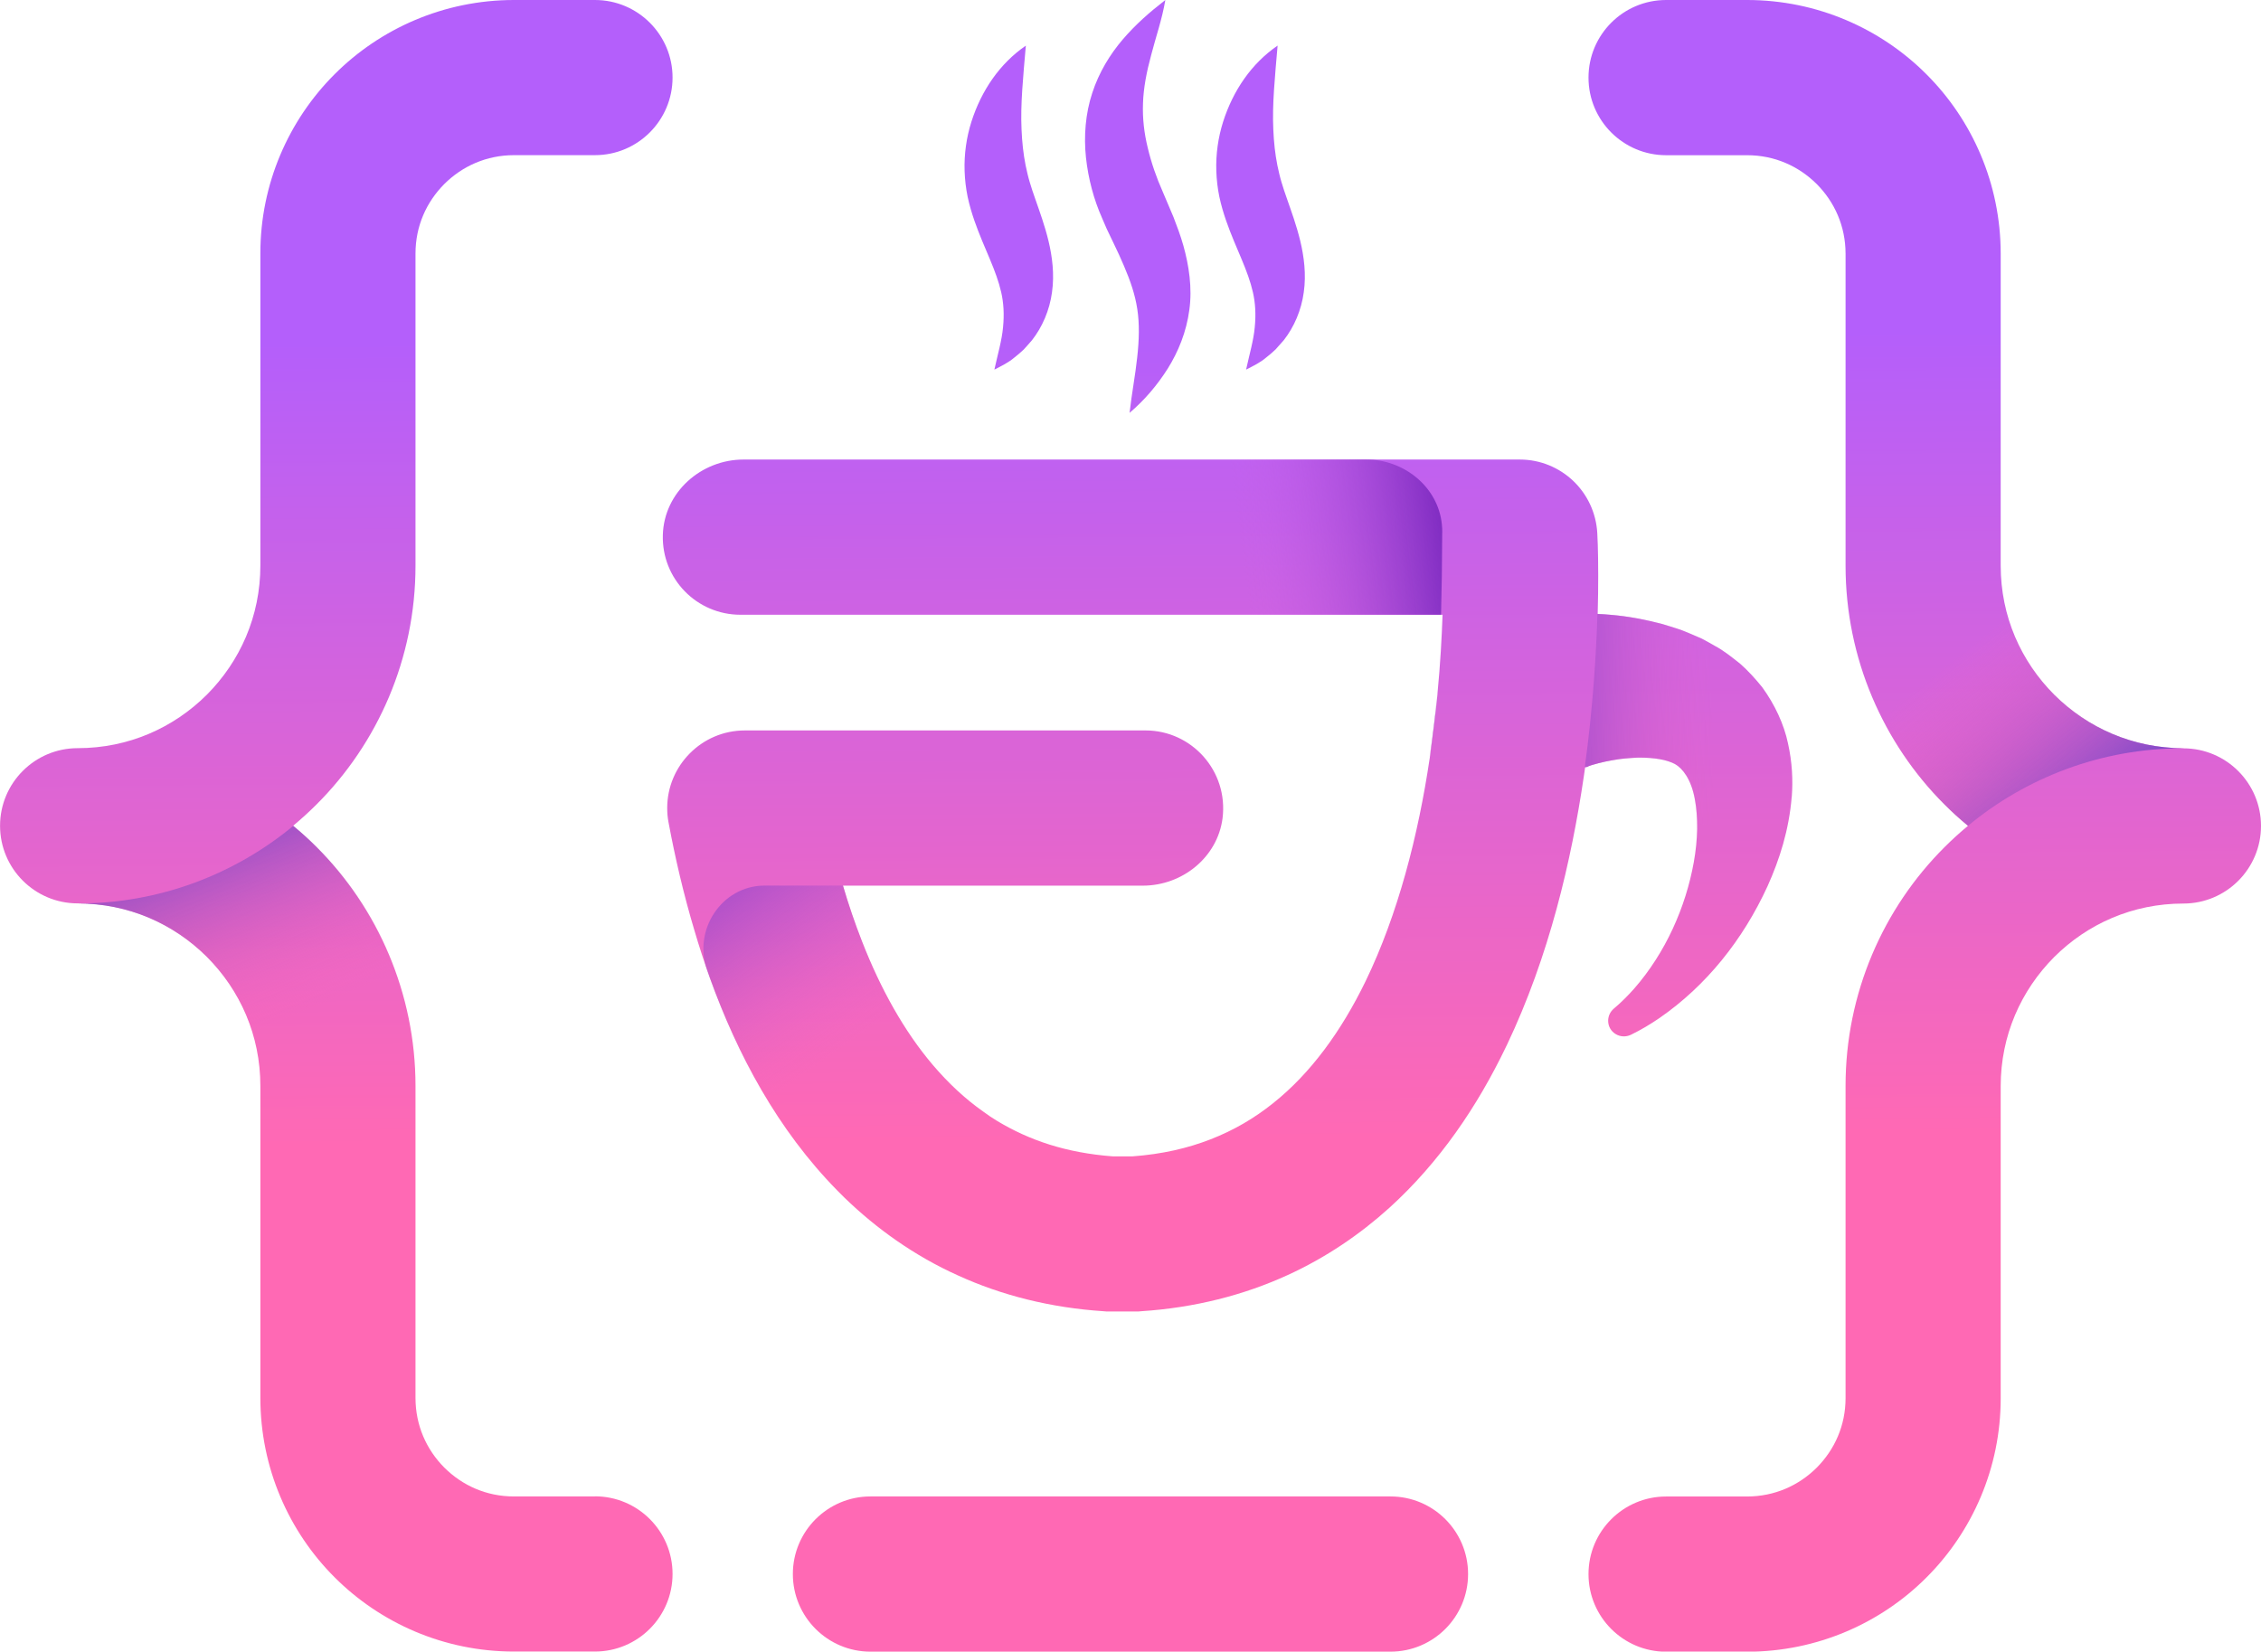
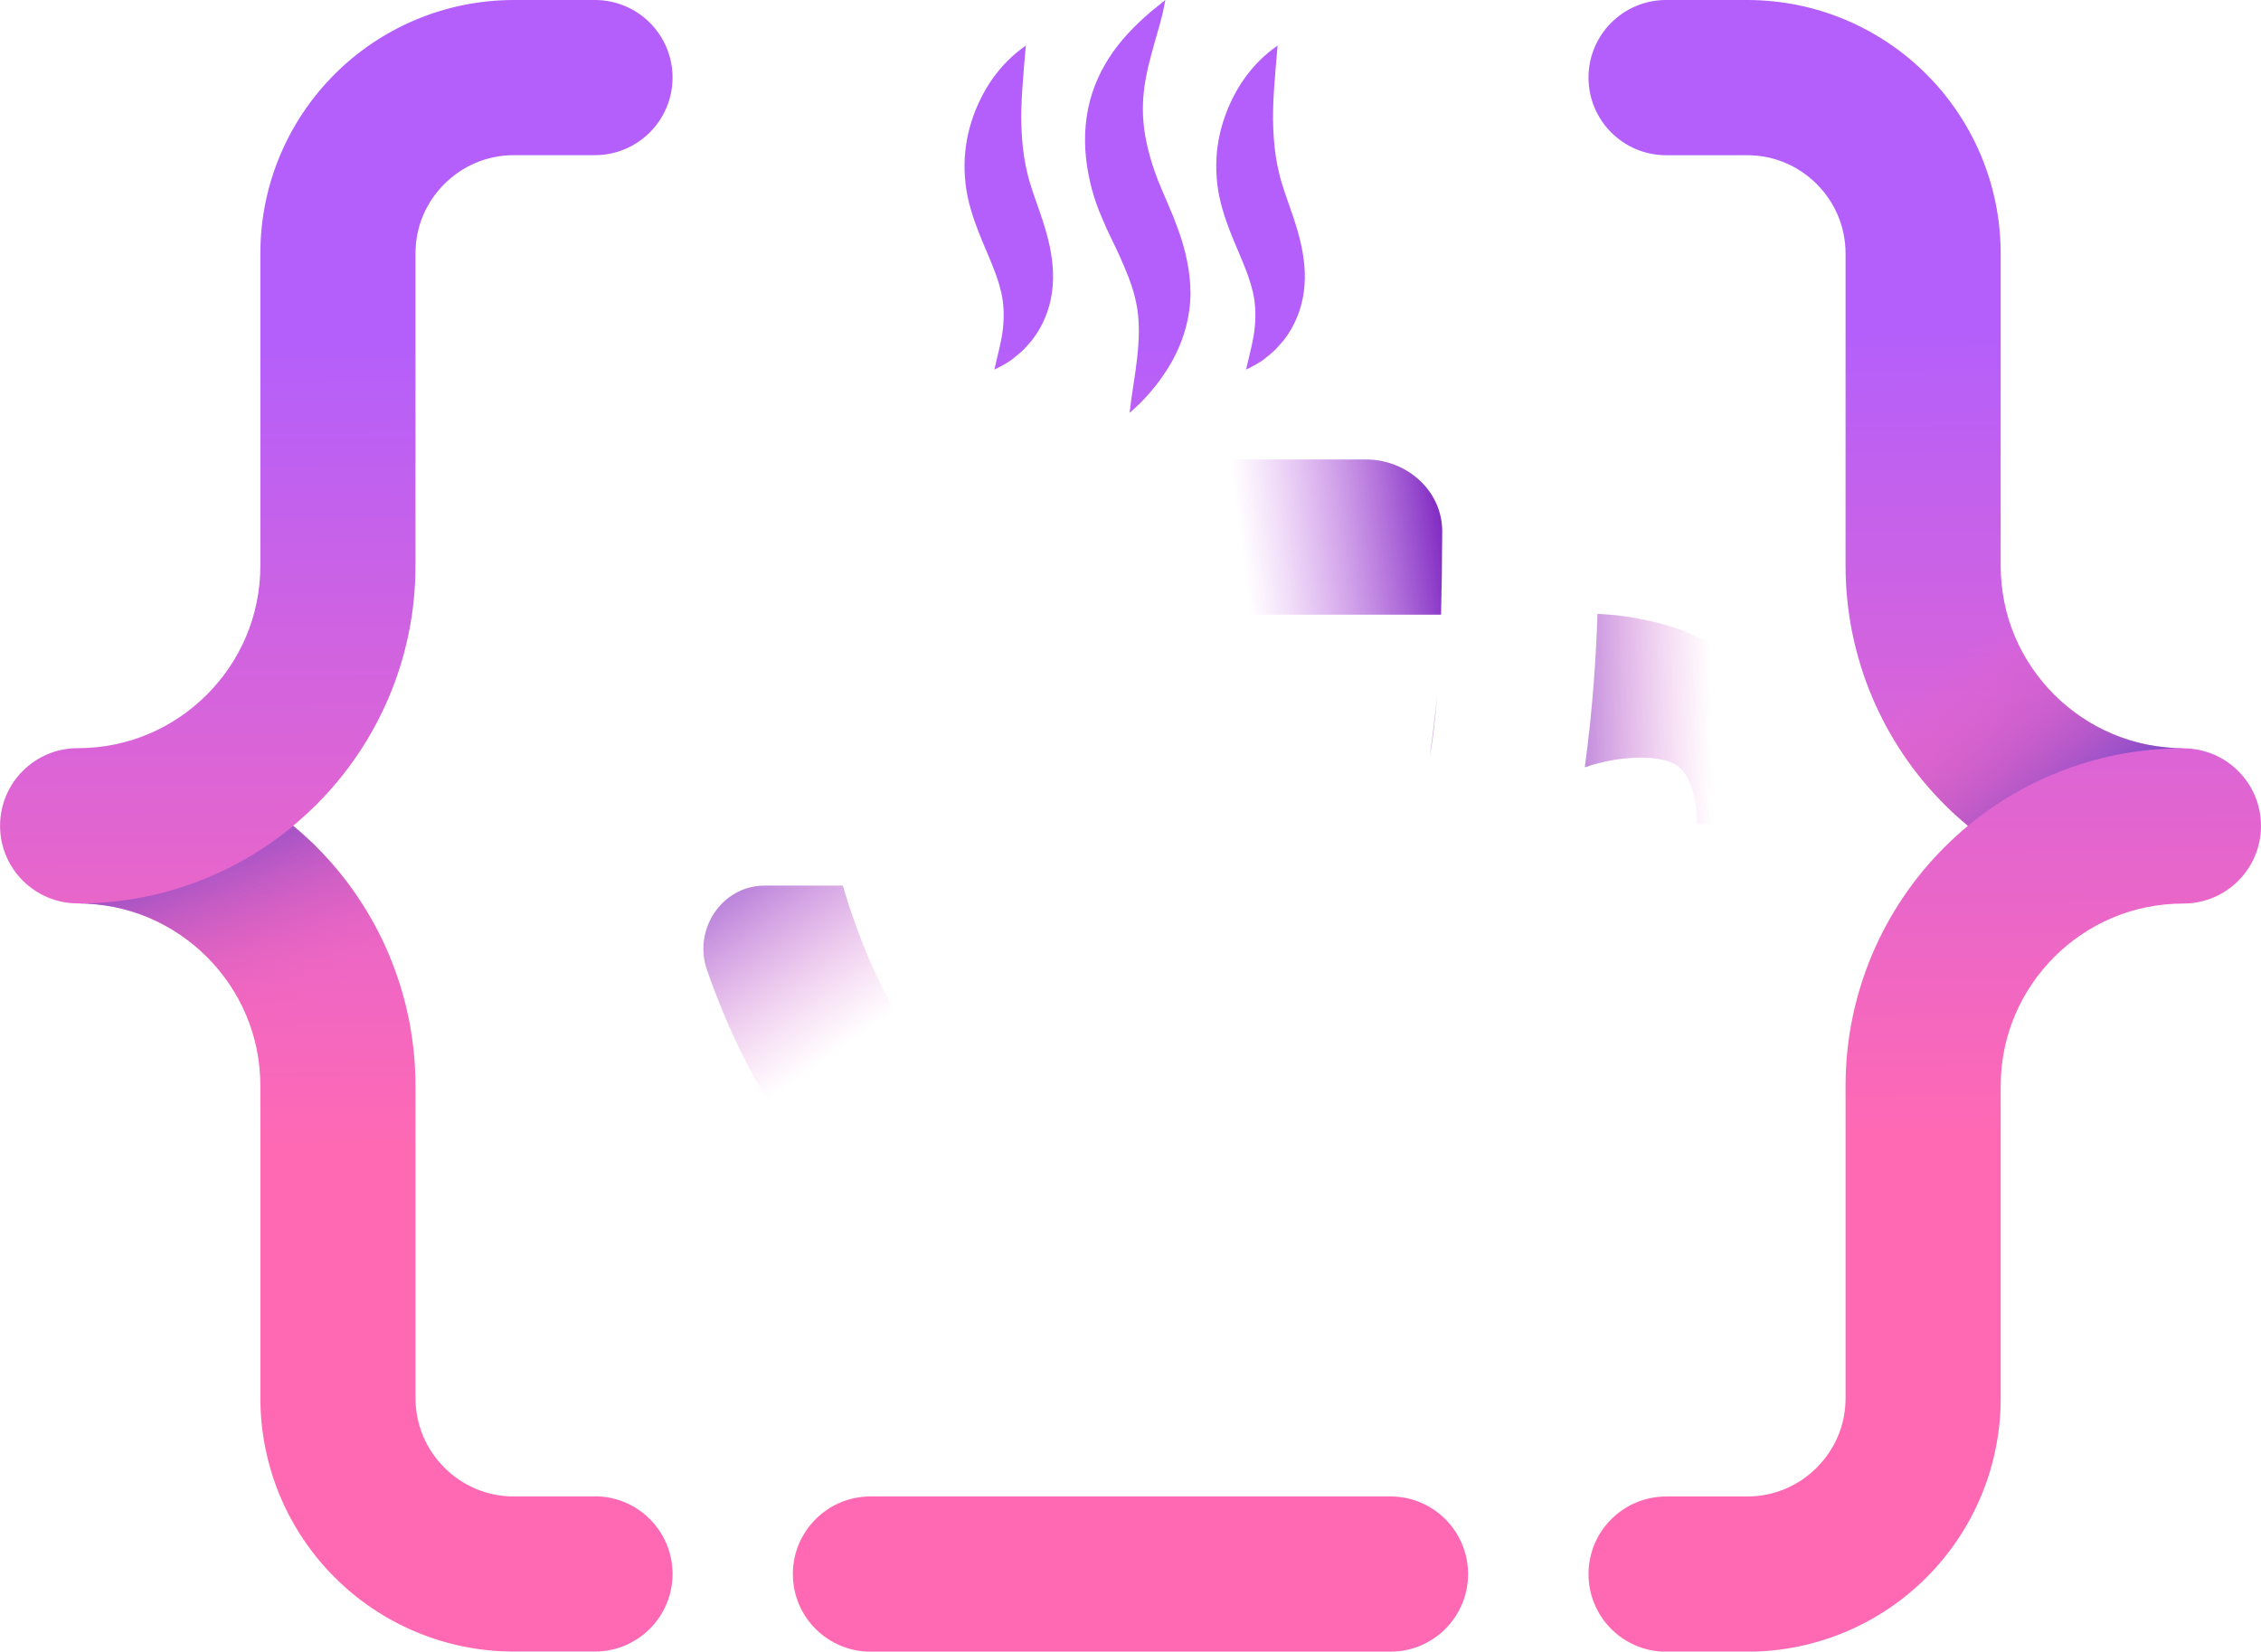
<svg xmlns="http://www.w3.org/2000/svg" xmlns:xlink="http://www.w3.org/1999/xlink" id="Layer_1" data-name="Layer 1" viewBox="0 0 388.86 284.11">
  <defs>
    <style>
      .cls-1 {
        fill: url(#linear-gradient);
      }

      .cls-2 {
        fill: url(#linear-gradient-8);
      }

      .cls-3 {
        fill: url(#linear-gradient-9);
      }

      .cls-4 {
        fill: url(#linear-gradient-3);
      }

      .cls-5 {
        fill: url(#linear-gradient-4);
      }

      .cls-6 {
        fill: url(#linear-gradient-2);
      }

      .cls-7 {
        fill: url(#linear-gradient-6);
      }

      .cls-8 {
        fill: url(#linear-gradient-7);
      }

      .cls-9 {
        fill: url(#linear-gradient-5);
      }

      .cls-10 {
        fill: url(#linear-gradient-13);
      }

      .cls-11 {
        fill: url(#linear-gradient-12);
      }

      .cls-12 {
        fill: url(#linear-gradient-10);
      }

      .cls-13 {
        fill: url(#linear-gradient-11);
      }
    </style>
    <linearGradient id="linear-gradient" x1="329.48" y1="-4.02" x2="331.02" y2="205.65" gradientUnits="userSpaceOnUse">
      <stop offset=".29" stop-color="#b45ffb" />
      <stop offset=".95" stop-color="#ff69b4" />
    </linearGradient>
    <linearGradient id="linear-gradient-2" x1="57.25" y1="-2.02" x2="58.79" y2="207.65" xlink:href="#linear-gradient" />
    <linearGradient id="linear-gradient-3" x1="192.42" y1="-3.01" x2="193.96" y2="206.66" xlink:href="#linear-gradient" />
    <linearGradient id="linear-gradient-4" x1="210.27" y1="-3.14" x2="211.81" y2="206.52" xlink:href="#linear-gradient" />
    <linearGradient id="linear-gradient-5" x1="245.57" y1="-3.4" x2="247.11" y2="206.26" gradientUnits="userSpaceOnUse">
      <stop offset=".29" stop-color="#483bc9" />
      <stop offset=".95" stop-color="#ff69b4" stop-opacity="0" />
    </linearGradient>
    <linearGradient id="linear-gradient-6" x1="391.25" y1="149" x2="350.42" y2="97.7" xlink:href="#linear-gradient-5" />
    <linearGradient id="linear-gradient-7" x1="20.63" y1="116" x2="47.32" y2="179.86" xlink:href="#linear-gradient-5" />
    <linearGradient id="linear-gradient-8" x1="201.26" y1="95.27" x2="259.1" y2="87.68" gradientUnits="userSpaceOnUse">
      <stop offset=".21" stop-color="#c862e8" stop-opacity="0" />
      <stop offset=".8" stop-color="#822ec3" />
    </linearGradient>
    <linearGradient id="linear-gradient-9" x1="154.74" y1="194.11" x2="108.15" y2="127.89" gradientUnits="userSpaceOnUse">
      <stop offset=".21" stop-color="#e666cb" stop-opacity="0" />
      <stop offset=".8" stop-color="#763bc9" />
    </linearGradient>
    <linearGradient id="linear-gradient-10" x1="306.92" y1="123.48" x2="247.51" y2="124.27" xlink:href="#linear-gradient-9" />
    <linearGradient id="linear-gradient-11" x1="195.37" y1="-3.03" x2="196.92" y2="206.63" xlink:href="#linear-gradient" />
    <linearGradient id="linear-gradient-12" x1="216.49" y1="-3.19" x2="218.03" y2="206.48" xlink:href="#linear-gradient" />
    <linearGradient id="linear-gradient-13" x1="173.2" y1="-2.87" x2="174.74" y2="206.8" xlink:href="#linear-gradient" />
  </defs>
  <path class="cls-1" d="M375.51,128.71c-8.72,0-16.49-3.5-22.22-9.2-5.71-5.73-9.2-13.5-9.2-22.22V43.62c0-12-4.9-22.99-12.77-30.84C323.47,4.9,312.48,0,300.48,0h-13.93C279.17,0,273.2,5.98,273.2,13.35s5.98,13.35,13.35,13.35h0s13.93,0,13.93,0c4.71,0,8.86,1.87,11.97,4.96,3.08,3.1,4.95,7.25,4.96,11.97v53.67c0,16.01,6.53,30.62,17.02,41.09,1.28,1.29,2.63,2.51,4.03,3.67-1.4,1.16-2.75,2.39-4.03,3.67-10.5,10.47-17.03,25.09-17.02,41.1v53.67c0,4.71-1.87,8.86-4.96,11.97-3.1,3.08-7.25,4.95-11.97,4.96h-13.93c-7.37,0-13.35,5.98-13.35,13.35s5.98,13.35,13.35,13.35h0s13.93,0,13.93,0c12,0,22.99-4.9,30.84-12.77,7.87-7.85,12.78-18.84,12.77-30.84v-53.67c0-8.72,3.5-16.49,9.2-22.22,5.73-5.71,13.5-9.2,22.22-9.2,7.37,0,13.35-5.98,13.35-13.35s-5.98-13.35-13.35-13.35Z" />
  <path class="cls-6" d="M102.32,257.42h0s-13.93,0-13.93,0c-4.72,0-8.86-1.87-11.97-4.96-3.08-3.1-4.95-7.25-4.96-11.97v-53.67c0-16.01-6.53-30.62-17.02-41.1-1.28-1.29-2.63-2.51-4.03-3.67,1.4-1.16,2.75-2.39,4.03-3.67,10.5-10.47,17.03-25.09,17.02-41.09V43.62c0-4.72,1.87-8.86,4.96-11.97,3.1-3.08,7.25-4.95,11.97-4.96h13.93c7.37,0,13.35-5.98,13.35-13.35S109.69,0,102.32,0h0S88.39,0,88.39,0c-12,0-22.99,4.9-30.84,12.77-7.87,7.85-12.78,18.84-12.77,30.84v53.67c0,8.72-3.5,16.49-9.2,22.22-5.73,5.71-13.5,9.2-22.22,9.2-7.37,0-13.35,5.98-13.35,13.35s5.98,13.35,13.35,13.35c8.72,0,16.49,3.5,22.22,9.2,5.71,5.73,9.2,13.5,9.2,22.22v53.67c0,12,4.9,22.99,12.77,30.84,7.85,7.87,18.84,12.78,30.84,12.77h13.93c7.37,0,13.35-5.98,13.35-13.35s-5.98-13.35-13.35-13.35Z" />
  <path class="cls-4" d="M239.14,257.42h-89.43c-7.37,0-13.35,5.98-13.35,13.35s5.98,13.35,13.35,13.35h89.43c7.37,0,13.35-5.98,13.35-13.35s-5.98-13.35-13.35-13.35Z" />
-   <path class="cls-5" d="M308.15,137.06c-.47,5.72-2.07,10.74-4.16,15.39-4.23,9.23-10.54,17.11-18.58,22.67-1.56,1.07-3.2,2.05-4.89,2.87-1.82,.89-3.94-.38-3.94-2.4,0-.8,.36-1.56,.96-2.07,1.27-1.07,2.42-2.22,3.51-3.45,5.43-6.21,8.88-14.06,10.26-21.76,.69-3.83,.78-7.7,.16-10.92-.62-3.34-2.09-5.23-3.4-5.96-1.38-.73-3.43-1.11-6.27-1.11-1.45,.07-2.96,.16-4.56,.47-.78,.13-1.58,.31-2.36,.51-.38,.11-.76,.2-1.11,.31l-.51,.18-.22,.13c-.13,.02-.29,.04-.42,.07-.07,.51-.16,1.02-.22,1.53-2.14,14.5-5.94,30.92-13.24,46.25-.07,.11-.11,.24-.18,.36,0,.02-.02,.07-.04,.09-4.85,10.06-11.28,19.64-20,27.56-5.05,4.56-10.88,8.54-17.46,11.55-7.52,3.45-16,5.63-25.23,6.23l-.44,.04h-5.54l-.47-.04c-9.14-.6-17.57-2.74-25.05-6.16-7.5-3.38-13.99-8.03-19.51-13.37l-1.2-1.2c-10.37-10.54-17.2-23.47-21.91-36.51-.98-2.74-1.89-5.49-2.69-8.23-1.89-6.32-3.34-12.59-4.47-18.66-.16-.82-.22-1.65-.22-2.45,0-7.21,5.87-13.33,13.37-13.33h68.9c7.92,0,14.26,6.96,13.24,15.11-.87,6.72-6.92,11.59-13.7,11.59h-51.57c.96,3.27,2.05,6.47,3.27,9.59,3.16,8.1,7.23,15.44,12.17,21.25,2.65,3.11,5.52,5.81,8.68,8.03,.78,.58,1.56,1.11,2.38,1.6,5.49,3.31,11.81,5.49,19.91,6.1h3.36c5.12-.38,9.52-1.4,13.46-2.94,4-1.56,7.52-3.63,10.74-6.21,6.43-5.12,11.72-12.37,15.91-21,2.78-5.74,5.05-12.04,6.85-18.49,1.85-6.61,3.2-13.37,4.16-19.8,0-.04,.02-.07,.02-.11,.27-1.89,.51-3.74,.73-5.56,.22-1.8,.42-3.56,.58-5.25,0-.11,.02-.22,.02-.33,.49-5.03,.73-9.61,.87-13.48H127.35c-7.5,0-13.57-6.16-13.35-13.73,.2-7.32,6.56-12.97,13.88-12.97h133.5c3.56,0,6.79,1.4,9.19,3.67,2.38,2.27,3.94,5.43,4.14,8.97,.02,.22,.16,2.87,.16,7.3,0,1.91-.02,4.14-.09,6.63,.78,.02,1.58,.09,2.38,.16,2.87,.24,5.83,.8,8.79,1.58,1.51,.49,2.96,.85,4.49,1.53l2.27,.98c.76,.4,1.51,.82,2.25,1.25,1.49,.78,2.96,1.98,4.34,3.07,1.36,1.2,2.65,2.63,3.78,4.03,2.18,3,3.74,6.38,4.43,9.65,.73,3.29,.87,6.34,.65,9.21Z" />
  <path class="cls-9" d="M246.59,124.8c.22-1.8,.42-3.56,.58-5.25-.4,5.32-.87,8.68-1.31,10.81,.27-1.89,.51-3.74,.73-5.56Z" />
  <path class="cls-7" d="M375.44,128.72c-14.02,0-26.96,5.03-36.97,13.33-1.4-1.16-2.76-2.38-4.05-3.67-10.5-10.46-17.02-25.07-17.02-41.09V43.63c0-4.72-1.87-8.88-4.96-11.97-3.09-3.09-7.25-4.96-11.97-4.96h-13.93c-7.36,0-13.35-5.98-13.35-13.35S279.18,0,286.55,0h13.93c12.01,0,23,4.89,30.86,12.77,7.88,7.85,12.77,18.84,12.77,30.86v53.66c0,8.72,3.49,16.48,9.21,22.22,5.7,5.67,13.46,9.17,22.13,9.21Z" />
  <path class="cls-8" d="M115.72,270.76c0,7.39-5.98,13.35-13.35,13.35h-13.93c-12.01,.02-23-4.89-30.86-12.77-7.88-7.85-12.77-18.84-12.77-30.83v-53.68c0-8.72-3.49-16.48-9.21-22.22-5.72-5.7-13.48-9.19-22.2-9.19,14.04,0,26.98-5.03,37.04-13.35,1.42,1.16,2.76,2.38,4.05,3.67,10.5,10.48,17.02,25.09,17.02,41.09v53.68c0,4.72,1.87,8.85,4.96,11.95,3.09,3.09,7.25,4.96,11.97,4.96h13.93c7.36,0,13.35,5.98,13.35,13.35Z" />
  <path class="cls-2" d="M248.04,91.61c-.02,5.36-.09,10.03-.2,14.13h-45.67l-3.6-26.7h36.39c6.5,0,12.36,4.69,13.02,11.15,.05,.47,.07,.94,.07,1.42Z" />
  <path class="cls-3" d="M169.07,191.21l-25.05,13.61c-10.37-10.54-17.2-23.47-21.91-36.51-.18-.5-.36-1.01-.53-1.51-2.39-6.87,2.54-14.37,9.8-14.46,.05,0,.11,0,.16,0h13.41c.96,3.27,2.05,6.47,3.27,9.59,3.16,8.1,7.23,15.44,12.17,21.25,2.65,3.11,5.52,5.81,8.68,8.03Z" />
  <path class="cls-12" d="M273.23,131.79l.51-.18c.36-.11,.73-.2,1.11-.31,.78-.2,1.58-.38,2.36-.51,1.6-.31,3.11-.4,4.56-.47,2.85,0,4.89,.38,6.27,1.11,1.31,.73,2.78,2.63,3.4,5.96,.26,1.36,.37,2.85,.39,4.39h15.61c.3-1.53,.55-3.09,.68-4.72,.22-2.87,.09-5.92-.65-9.21-.69-3.27-2.25-6.65-4.43-9.65-1.13-1.4-2.42-2.83-3.78-4.03-1.38-1.09-2.85-2.29-4.34-3.07-.73-.42-1.49-.85-2.25-1.25l-2.27-.98c-1.53-.69-2.98-1.05-4.49-1.53-2.96-.78-5.92-1.33-8.79-1.58-.8-.07-1.6-.13-2.38-.16-.22,7.01-.78,16.2-2.18,26.38,.13-.02,.29-.04,.42-.07l.22-.13Z" />
  <path class="cls-13" d="M200.42,0c-.56,3.34-1.66,6.45-2.42,9.41-.8,2.95-1.34,5.72-1.42,8.35-.1,2.63,.2,5.15,.82,7.68,.6,2.53,1.47,5.07,2.61,7.63l1.82,4.29c.6,1.57,1.21,3.17,1.69,4.88,.95,3.39,1.56,7.27,1.03,11.06-.5,3.79-1.9,7.2-3.71,10.1-1.84,2.9-4,5.43-6.57,7.62,.38-3.36,.99-6.5,1.31-9.52,.34-3.01,.41-5.8,.02-8.32-.38-2.52-1.2-4.88-2.29-7.43-.54-1.26-1.13-2.58-1.78-3.9l-.97-2.02-.24-.51-.26-.6-.52-1.21c-1.42-3.19-2.37-6.74-2.77-10.41-.39-3.67-.09-7.56,1.08-11.1,1.15-3.55,3.06-6.66,5.26-9.23,2.22-2.59,4.65-4.71,7.31-6.77Z" />
  <path class="cls-11" d="M219.73,7.85c-.46,5.4-.94,10.05-.74,14.41,.09,2.17,.31,4.22,.7,6.18,.21,.98,.42,1.93,.7,2.86,.26,.9,.6,1.91,.98,2.98,.74,2.13,1.61,4.49,2.26,7.18,.64,2.67,1.04,5.73,.6,8.81-.41,3.08-1.67,6-3.44,8.25-.48,.54-.94,1.08-1.41,1.59-.5,.49-1.04,.93-1.58,1.36-1.02,.89-2.3,1.5-3.49,2.11,.59-2.69,1.29-5.04,1.49-7.29,.22-2.23,.1-4.19-.32-6.03-.42-1.84-1.09-3.63-1.93-5.64-.83-2-1.82-4.19-2.69-6.7-.43-1.25-.83-2.58-1.15-4.07-.3-1.46-.47-2.93-.52-4.4-.1-2.94,.32-5.83,1.17-8.51,1.71-5.36,4.87-10.01,9.36-13.09Z" />
  <path class="cls-10" d="M176.43,7.85c-.46,5.4-.94,10.05-.74,14.41,.09,2.17,.31,4.22,.7,6.18,.21,.98,.42,1.93,.7,2.86,.26,.9,.6,1.91,.98,2.98,.74,2.13,1.61,4.49,2.26,7.18,.64,2.67,1.04,5.73,.6,8.81-.41,3.08-1.67,6-3.44,8.25-.48,.54-.93,1.08-1.41,1.59-.5,.49-1.04,.93-1.58,1.36-1.02,.89-2.3,1.5-3.48,2.11,.59-2.69,1.29-5.04,1.49-7.29,.22-2.23,.1-4.19-.32-6.03-.42-1.84-1.09-3.63-1.93-5.64-.83-2-1.82-4.19-2.69-6.7-.43-1.25-.83-2.58-1.15-4.07-.3-1.46-.47-2.93-.52-4.4-.1-2.94,.32-5.83,1.17-8.51,1.71-5.36,4.87-10.01,9.36-13.09Z" />
</svg>